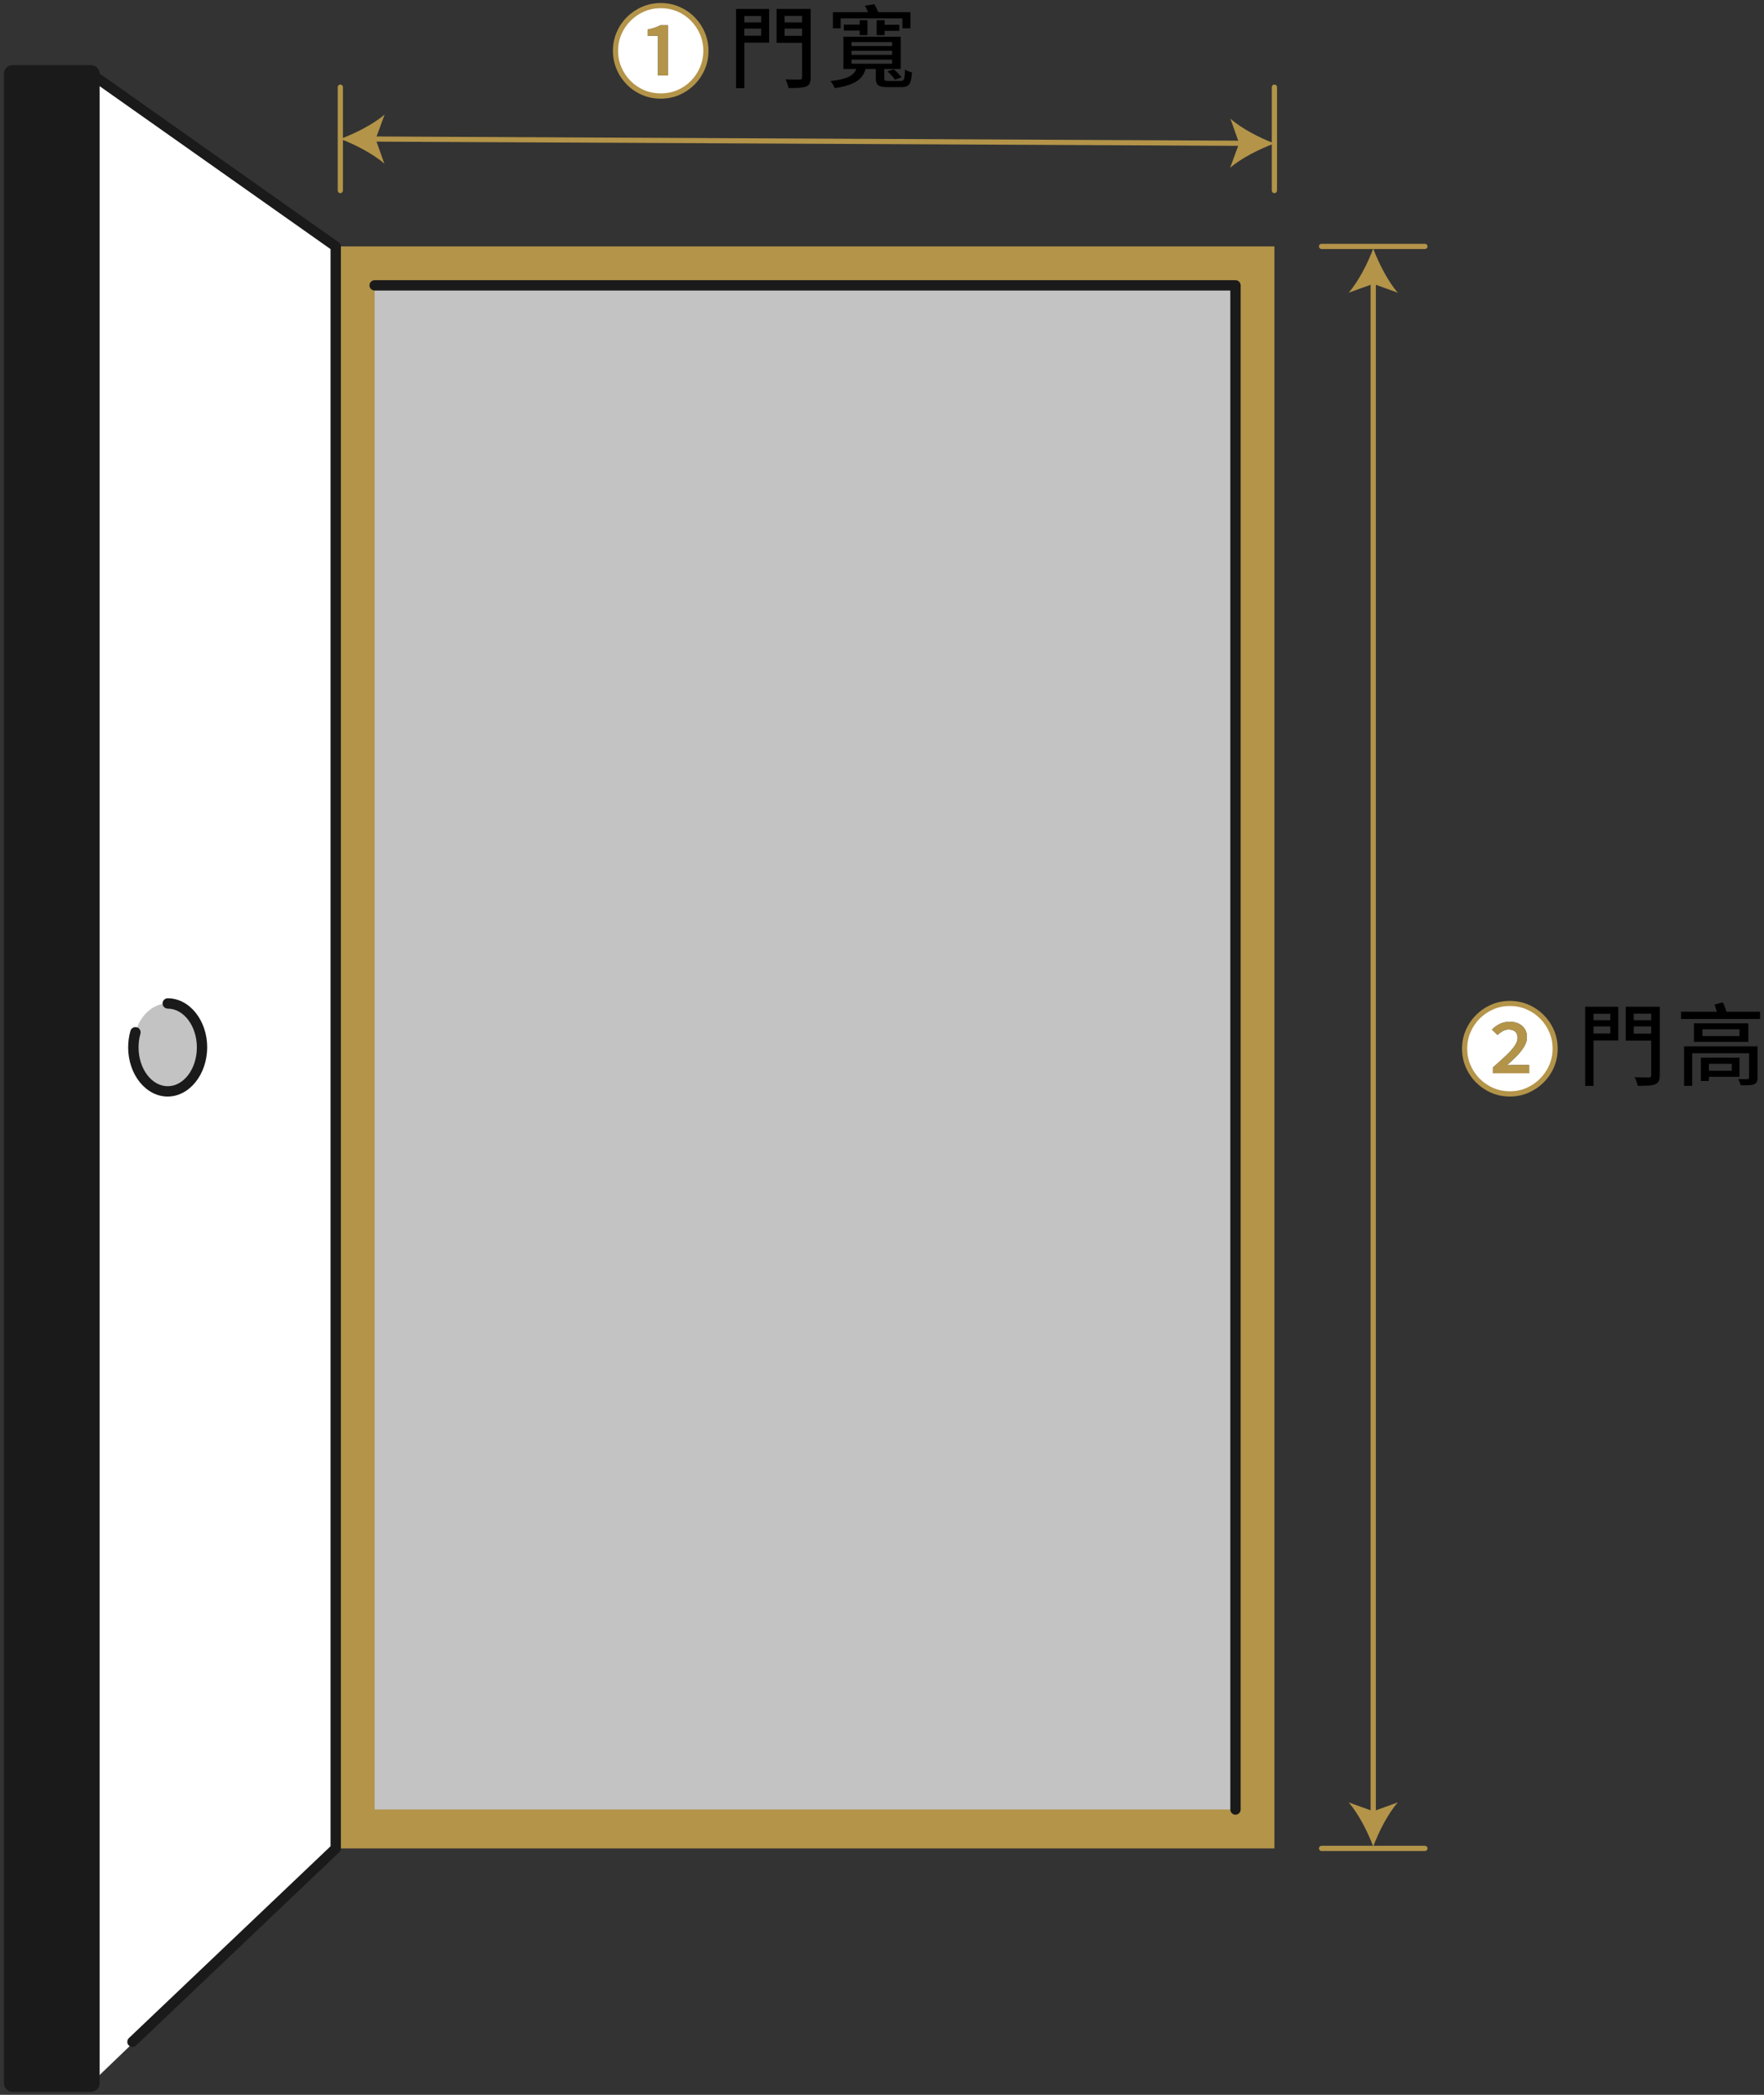
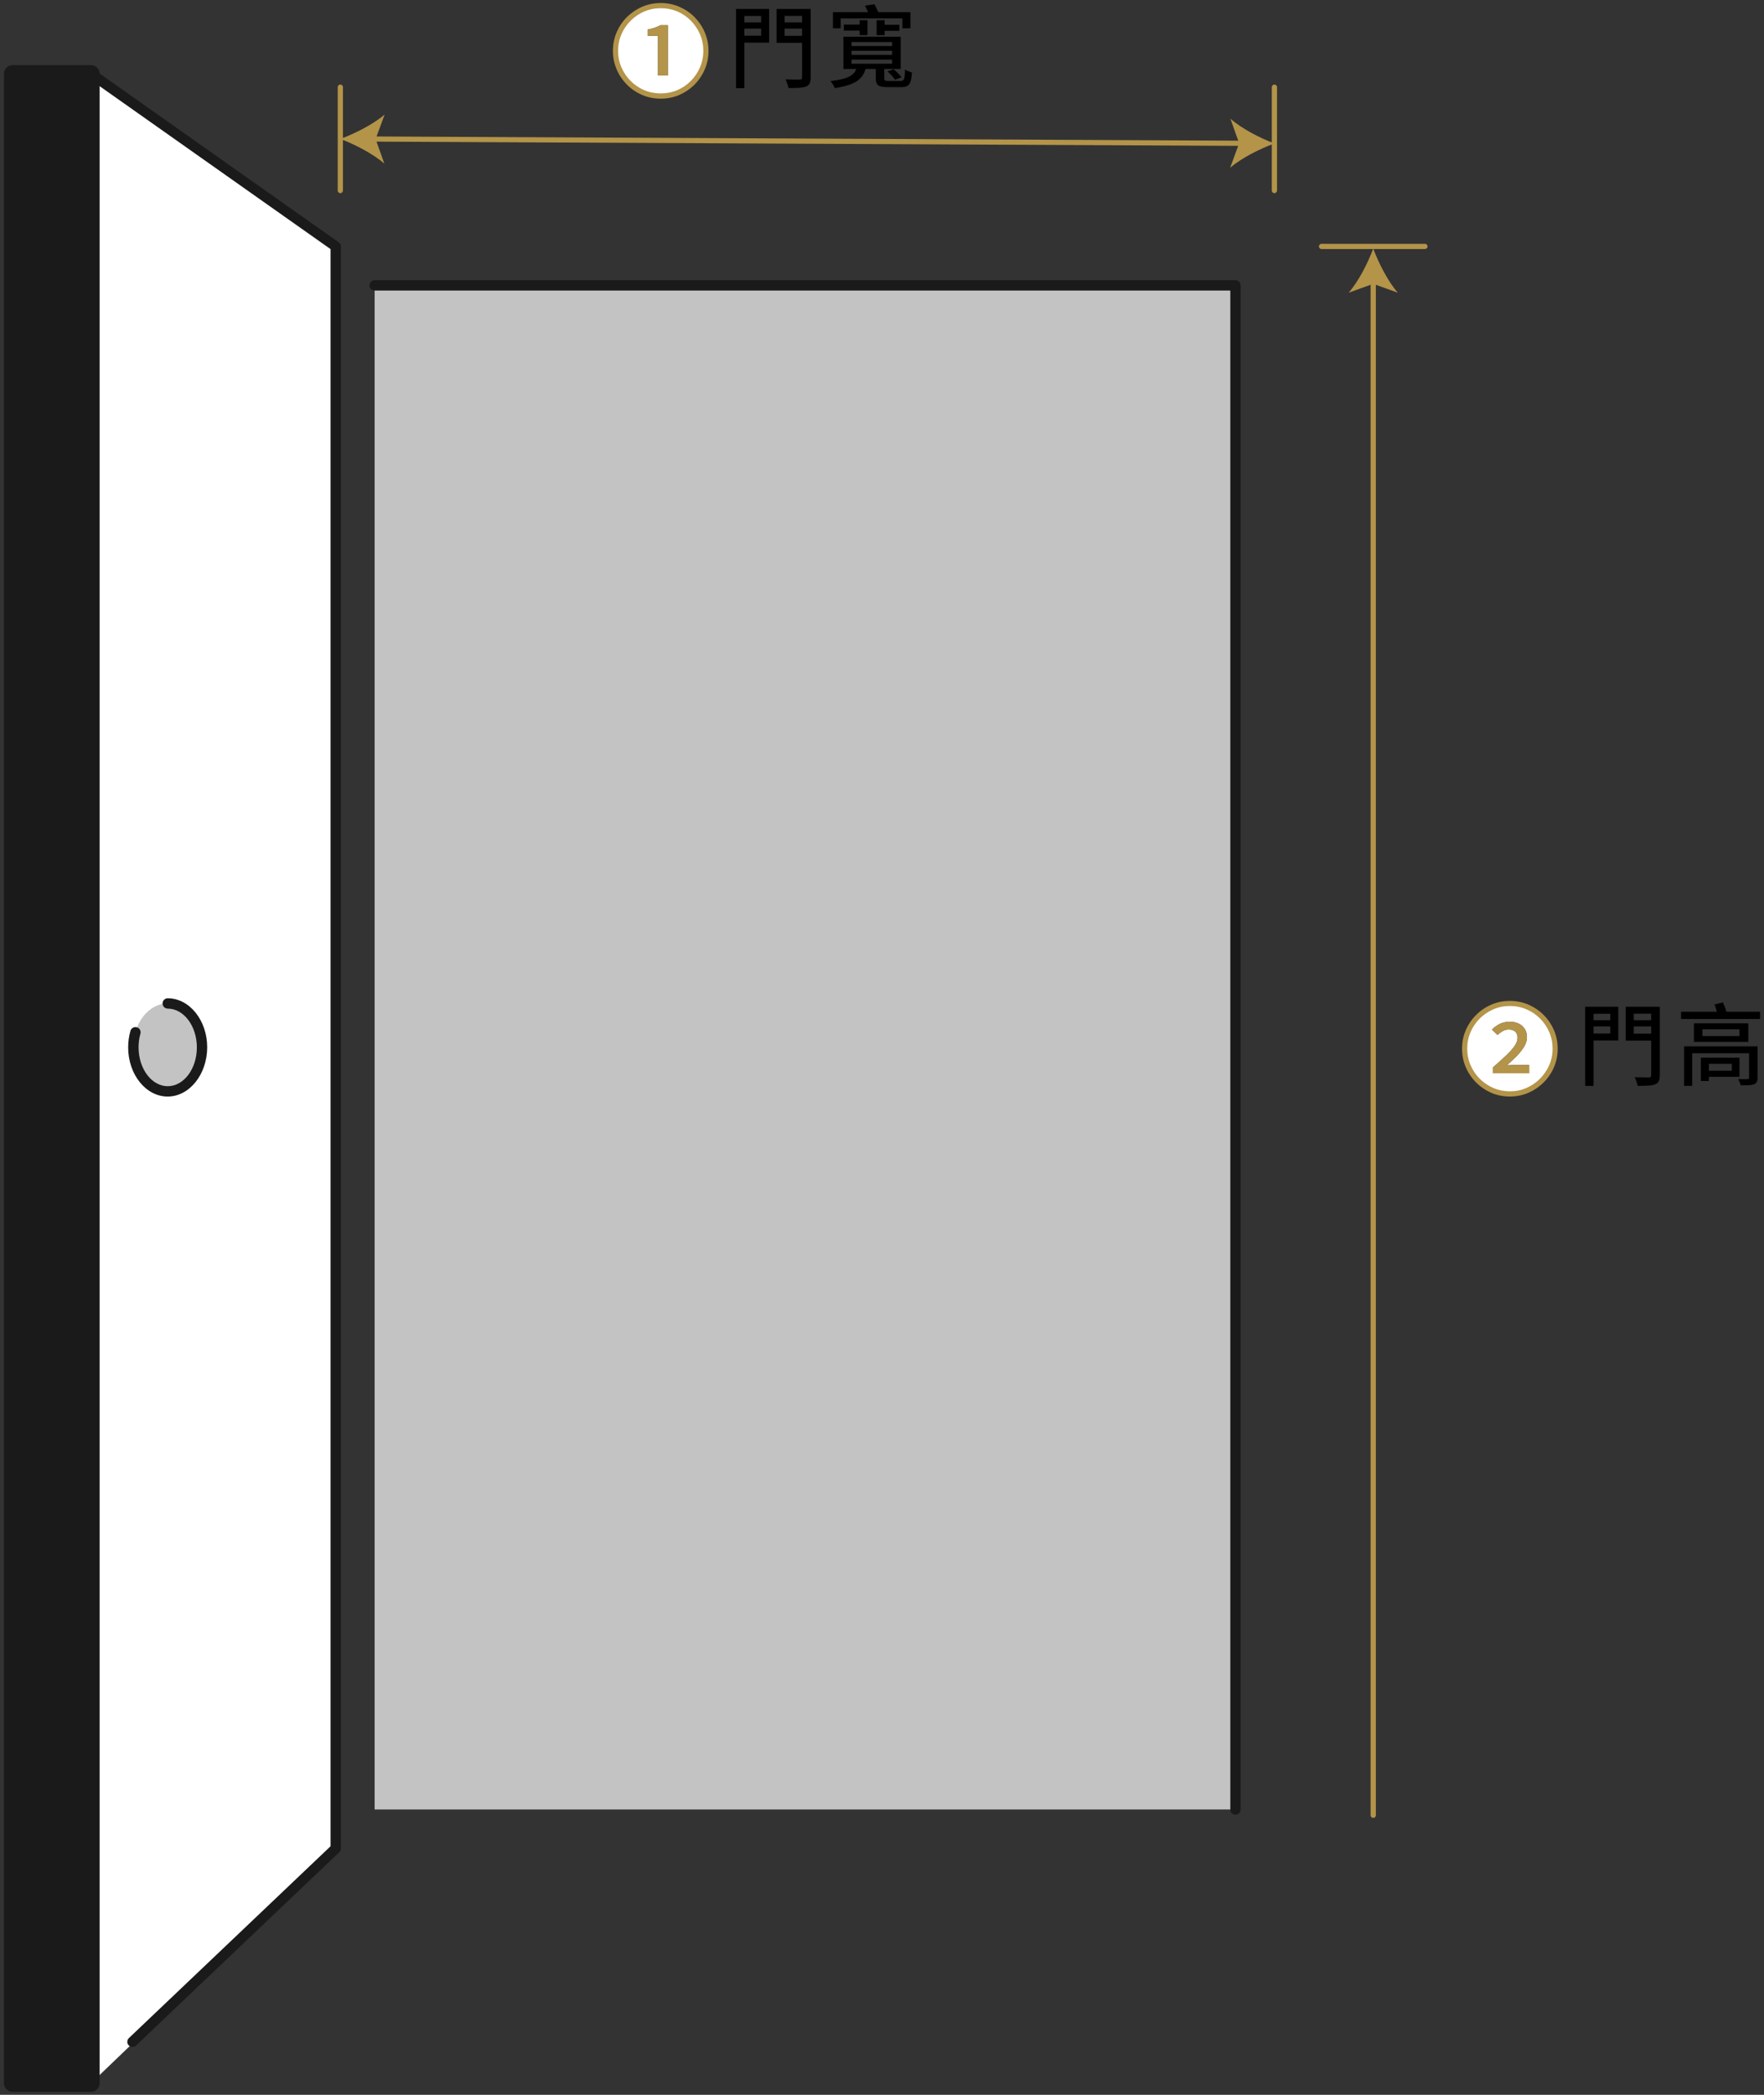
<svg xmlns="http://www.w3.org/2000/svg" version="1.1" id="圖層_1" x="0px" y="0px" viewBox="0 0 256 304" style="enable-background:new 0 0 256 304;" xml:space="preserve">
  <rect x="0" y="0" width="256" height="304" fill="#333333" stroke="none" />
  <style type="text/css">
	.st0{fill:#B39449;}
	.st1{fill:#C3C3C3;}
	.st2{fill:#FFFFFF;}
	.st3{fill:#1A1A1A;}
</style>
  <g>
    <g>
-       <rect x="48.72" y="35.76" class="st0" width="136.23" height="232.48" />
-     </g>
+       </g>
    <g>
      <rect x="6.24" y="89.54" transform="matrix(-1.836970e-16 1 -1 -1.836970e-16 268.837 35.17)" class="st1" width="221.18" height="124.93" />
    </g>
    <g>
      <polyline class="st2" points="13.22,10.7 13.22,302.31 48.72,268.25 48.72,35.76 13.22,10.7   " />
    </g>
    <g>
      <rect x="1.82" y="10.7" class="st3" width="11.39" height="291.6" />
      <path class="st3" d="M13.22,303.56H1.82c-0.69,0-1.25-0.56-1.25-1.25V10.7c0-0.69,0.56-1.25,1.25-1.25h11.39    c0.69,0,1.25,0.56,1.25,1.25v291.6C14.47,303,13.91,303.56,13.22,303.56z M3.07,301.06h8.89V11.95H3.07V301.06z" />
    </g>
    <g>
      <path class="st1" d="M29.3,152c0,3.52-2.23,6.38-4.98,6.38c-2.75,0-4.98-2.86-4.98-6.38s2.23-6.38,4.98-6.38    C27.07,145.63,29.3,148.48,29.3,152z" />
    </g>
    <g>
      <path class="st3" d="M179.3,263.35c-0.41,0-0.75-0.34-0.75-0.75V42.16H54.37c-0.41,0-0.75-0.34-0.75-0.75s0.34-0.75,0.75-0.75    H179.3c0.41,0,0.75,0.34,0.75,0.75V262.6C180.05,263.01,179.71,263.35,179.3,263.35z" />
    </g>
    <g>
-       <path class="st3" d="M13.22,303.31c-0.55,0-1-0.45-1-1v-76.6c0-0.55,0.45-1,1-1c0.55,0,1,0.45,1,1v76.6    C14.22,302.86,13.77,303.31,13.22,303.31z" />
-     </g>
+       </g>
    <g>
      <path class="st3" d="M13.22,303.06H1.82c-0.41,0-0.75-0.34-0.75-0.75c0-0.41,0.34-0.75,0.75-0.75h10.64V25.43    c0-0.41,0.34-0.75,0.75-0.75c0.41,0,0.75,0.34,0.75,0.75v276.88C13.97,302.72,13.63,303.06,13.22,303.06z" />
    </g>
    <g>
      <path class="st3" d="M24.33,159.13c-3.16,0-5.73-3.2-5.73-7.13c0-0.82,0.11-1.63,0.33-2.4c0.11-0.4,0.53-0.63,0.93-0.52    c0.4,0.11,0.63,0.53,0.52,0.93c-0.18,0.63-0.27,1.3-0.27,1.99c0,3.1,1.9,5.63,4.23,5.63s4.23-2.52,4.23-5.63    c0-3.1-1.9-5.63-4.23-5.63c-0.41,0-0.75-0.34-0.75-0.75c0-0.41,0.34-0.75,0.75-0.75c3.16,0,5.73,3.2,5.73,7.13    C30.05,155.93,27.48,159.13,24.33,159.13z" />
    </g>
    <g>
      <path class="st3" d="M19.22,297.05c-0.2,0-0.4-0.08-0.54-0.23c-0.29-0.3-0.27-0.77,0.03-1.06l29.26-27.83V36.15L12.78,11.32    c-0.34-0.24-0.42-0.71-0.18-1.04c0.24-0.34,0.71-0.42,1.05-0.18l35.5,25.06c0.2,0.14,0.32,0.37,0.32,0.61v232.48    c0,0.21-0.08,0.4-0.23,0.54l-29.49,28.05C19.6,296.98,19.41,297.05,19.22,297.05z" />
    </g>
    <g>
      <path class="st2" d="M95.89,13.95c-0.91,0-1.75-0.17-2.55-0.51c-0.79-0.34-1.49-0.81-2.09-1.42c-0.6-0.61-1.07-1.31-1.41-2.1    c-0.34-0.79-0.51-1.64-0.51-2.53c0-0.91,0.17-1.75,0.51-2.55c0.34-0.79,0.81-1.49,1.42-2.09c0.61-0.6,1.31-1.07,2.1-1.41    c0.79-0.34,1.64-0.51,2.53-0.51c0.91,0,1.75,0.17,2.55,0.51c0.79,0.34,1.49,0.81,2.09,1.42c0.6,0.61,1.07,1.31,1.41,2.1    c0.34,0.79,0.51,1.64,0.51,2.53c0,0.91-0.17,1.77-0.52,2.56c-0.35,0.79-0.82,1.49-1.42,2.09c-0.6,0.6-1.3,1.07-2.09,1.41    C97.63,13.78,96.79,13.95,95.89,13.95z M95.49,10.95h1.43V3.66h-1.08c-0.25,0.14-0.53,0.26-0.82,0.36    c-0.29,0.1-0.64,0.19-1.03,0.27v0.9h1.5V10.95z" />
      <path d="M106.82,1.3h1.21V12.8h-1.21V1.3z M107.41,3.25h3.46v0.9h-3.46V3.25z M107.51,1.3h4.11v4.89h-4.11V5.18h2.95V2.32h-2.95    V1.3z M117.07,1.3v1.01h-3.2V5.2h3.2v1.01h-4.37V1.3H117.07z M113.4,3.25h3.5v0.9h-3.5V3.25z M116.4,1.3h1.25v9.92    c0,0.38-0.05,0.67-0.15,0.88c-0.1,0.2-0.28,0.36-0.53,0.46c-0.25,0.09-0.58,0.16-1,0.18c-0.41,0.03-0.92,0.04-1.53,0.04    c-0.03-0.12-0.06-0.26-0.11-0.41c-0.05-0.15-0.1-0.31-0.16-0.46c-0.06-0.16-0.12-0.29-0.18-0.39c0.29,0.01,0.58,0.01,0.86,0.02    c0.28,0,0.53,0.01,0.75,0.01c0.22,0,0.37,0,0.45,0c0.13,0,0.22-0.02,0.27-0.07c0.05-0.05,0.08-0.14,0.08-0.27V1.3z" />
      <path d="M124.44,9.49h1.3c-0.09,0.46-0.22,0.87-0.41,1.22c-0.19,0.36-0.45,0.67-0.79,0.93c-0.34,0.26-0.79,0.49-1.35,0.68    c-0.55,0.19-1.24,0.35-2.05,0.47c-0.05-0.16-0.14-0.33-0.26-0.53c-0.12-0.19-0.24-0.36-0.36-0.49c0.74-0.09,1.34-0.19,1.81-0.32    c0.47-0.13,0.85-0.28,1.13-0.46c0.28-0.18,0.5-0.4,0.64-0.64C124.25,10.11,124.36,9.82,124.44,9.49z M120.88,1.77h11.25v2.34    h-1.17V2.67h-8.96v1.44h-1.12V1.77z M122.4,5.33h8.31v4.68h-8.31V5.33z M122.46,3.57h2.92v0.87h-2.92V3.57z M123.58,6.1v0.58h5.89    V6.1H123.58z M123.58,7.37v0.59h5.89V7.37H123.58z M123.58,8.65v0.6h5.89v-0.6H123.58z M124.76,2.93h1.13v2.16h-1.13V2.93z     M125.53,0.82l1.37-0.2c0.12,0.23,0.25,0.47,0.38,0.75c0.13,0.27,0.24,0.5,0.31,0.7l-1.43,0.22c-0.05-0.19-0.14-0.42-0.26-0.7    C125.77,1.31,125.65,1.06,125.53,0.82z M127.1,9.56h1.23v1.81c0,0.16,0.04,0.26,0.11,0.31c0.07,0.05,0.25,0.07,0.51,0.07    c0.06,0,0.17,0,0.33,0c0.16,0,0.34,0,0.53,0c0.19,0,0.37,0,0.54,0s0.29,0,0.37,0c0.16,0,0.28-0.04,0.36-0.12    c0.09-0.08,0.15-0.24,0.19-0.48c0.04-0.24,0.06-0.59,0.07-1.06c0.13,0.09,0.29,0.17,0.49,0.25s0.37,0.13,0.51,0.17    c-0.03,0.55-0.09,0.99-0.19,1.3c-0.1,0.31-0.25,0.53-0.46,0.65c-0.2,0.12-0.49,0.18-0.86,0.18c-0.06,0-0.16,0-0.3,0    c-0.14,0-0.3,0-0.47,0c-0.18,0-0.36,0-0.53,0c-0.18,0-0.33,0-0.46,0c-0.13,0-0.22,0-0.27,0c-0.44,0-0.79-0.04-1.03-0.11    c-0.25-0.07-0.42-0.2-0.52-0.38c-0.1-0.18-0.15-0.43-0.15-0.75V9.56z M127.22,2.93h1.16V5.1h-1.16V2.93z M127.65,3.6h2.87v0.87    h-2.87V3.6z M128.79,10.35l0.92-0.29c0.2,0.17,0.41,0.37,0.63,0.59c0.22,0.22,0.39,0.41,0.5,0.58l-0.96,0.33    c-0.1-0.16-0.26-0.36-0.47-0.59C129.2,10.74,128.99,10.53,128.79,10.35z" />
    </g>
    <g>
      <path class="st2" d="M219.12,158.75c-0.91,0-1.75-0.17-2.54-0.51c-0.79-0.34-1.49-0.81-2.09-1.42c-0.61-0.61-1.08-1.3-1.42-2.09    c-0.34-0.79-0.51-1.64-0.51-2.54s0.17-1.75,0.51-2.54c0.34-0.79,0.81-1.49,1.42-2.09c0.61-0.61,1.3-1.08,2.09-1.42    c0.79-0.34,1.64-0.51,2.54-0.51s1.75,0.17,2.54,0.51c0.79,0.34,1.49,0.81,2.09,1.42c0.61,0.61,1.08,1.3,1.42,2.09    c0.34,0.79,0.51,1.64,0.51,2.54c0,0.91-0.17,1.77-0.52,2.55c-0.35,0.79-0.82,1.48-1.43,2.09c-0.61,0.6-1.3,1.07-2.09,1.41    C220.87,158.58,220.03,158.75,219.12,158.75z M216.64,155.75h5.28v-1.2h-1.82c-0.22,0-0.46,0-0.71,0.01    c-0.25,0.01-0.49,0.02-0.7,0.04c0.53-0.48,1.02-0.94,1.46-1.39c0.44-0.45,0.79-0.91,1.06-1.36c0.26-0.45,0.39-0.9,0.39-1.34    c0-0.66-0.23-1.2-0.68-1.61c-0.45-0.41-1.06-0.62-1.83-0.62c-0.5,0-0.97,0.1-1.39,0.29c-0.42,0.2-0.82,0.48-1.18,0.85l0.8,0.77    c0.21-0.2,0.46-0.38,0.73-0.54c0.27-0.16,0.57-0.25,0.9-0.25c0.42,0,0.74,0.11,0.96,0.32c0.22,0.21,0.33,0.51,0.33,0.9    c0,0.36-0.15,0.75-0.43,1.17c-0.29,0.42-0.7,0.88-1.24,1.39c-0.54,0.51-1.17,1.08-1.91,1.73V155.75z" />
      <path d="M230.05,146.1h1.21v11.49h-1.21V146.1z M230.64,148.05h3.46v0.9h-3.46V148.05z M230.74,146.1h4.11v4.89h-4.11v-1.01h2.95    v-2.86h-2.95V146.1z M240.3,146.1v1.01h-3.2V150h3.2v1.01h-4.37v-4.91H240.3z M236.63,148.05h3.5v0.9h-3.5V148.05z M239.63,146.1    h1.25v9.92c0,0.38-0.05,0.67-0.15,0.88c-0.1,0.2-0.28,0.36-0.53,0.46c-0.25,0.1-0.58,0.16-1,0.18c-0.41,0.03-0.92,0.04-1.53,0.04    c-0.03-0.12-0.06-0.26-0.11-0.41c-0.05-0.15-0.1-0.31-0.16-0.46c-0.06-0.16-0.12-0.29-0.18-0.39c0.29,0.01,0.58,0.02,0.86,0.02    c0.28,0,0.53,0.01,0.75,0.01c0.22,0,0.37,0,0.45,0c0.13,0,0.22-0.02,0.27-0.07c0.05-0.05,0.08-0.14,0.08-0.27V146.1z" />
      <path d="M243.96,146.82h11.47v1.05h-11.47V146.82z M244.39,151.84h10.3v1.01h-9.11v4.73h-1.18V151.84z M245.83,148.51h7.89v2.69    h-7.89V148.51z M246.84,153.49h1.16v3.38h-1.16V153.49z M247.06,149.37v0.98h5.38v-0.98H247.06z M247.5,153.49h4.94v2.78h-4.94    v-0.88h3.83v-1.01h-3.83V153.49z M248.82,145.77l1.22-0.3c0.12,0.27,0.24,0.57,0.36,0.9c0.12,0.33,0.21,0.61,0.27,0.83l-1.3,0.36    c-0.05-0.23-0.13-0.52-0.25-0.86C249.02,146.35,248.92,146.04,248.82,145.77z M253.83,151.84h1.23v4.55c0,0.29-0.04,0.5-0.12,0.64    c-0.08,0.14-0.22,0.25-0.42,0.34c-0.21,0.07-0.47,0.11-0.78,0.12c-0.31,0.01-0.68,0.01-1.12,0.01c-0.04-0.14-0.09-0.29-0.16-0.46    c-0.07-0.17-0.15-0.32-0.21-0.45c0.18,0.01,0.37,0.01,0.55,0.02c0.19,0,0.35,0,0.5,0c0.15,0,0.25-0.01,0.3-0.01    c0.16,0,0.23-0.07,0.23-0.2V151.84z" />
    </g>
    <g>
      <path class="st0" d="M95.89,14.32c-0.95,0-1.86-0.18-2.7-0.54c-0.83-0.36-1.58-0.86-2.21-1.5c-0.63-0.64-1.14-1.38-1.49-2.22    c-0.36-0.84-0.54-1.74-0.54-2.68c0-0.95,0.18-1.86,0.54-2.7c0.36-0.83,0.86-1.58,1.5-2.21c0.64-0.63,1.38-1.13,2.21-1.49    c1.68-0.72,3.71-0.72,5.38,0c0.83,0.36,1.58,0.86,2.21,1.5c0.63,0.64,1.13,1.38,1.49,2.22c0.36,0.84,0.54,1.74,0.54,2.68    c0,0.96-0.18,1.87-0.55,2.71c-0.36,0.83-0.87,1.58-1.5,2.21c-0.63,0.63-1.38,1.13-2.21,1.49C97.74,14.14,96.83,14.32,95.89,14.32z     M95.89,1.19c-0.84,0-1.64,0.16-2.39,0.48c-0.75,0.32-1.41,0.77-1.98,1.34c-0.57,0.57-1.02,1.23-1.34,1.97    c-0.32,0.74-0.48,1.55-0.48,2.4c0,0.84,0.16,1.64,0.48,2.38c0.32,0.75,0.77,1.41,1.33,1.98c0.57,0.57,1.23,1.02,1.97,1.34    c1.48,0.63,3.29,0.64,4.79,0.01c0.75-0.32,1.41-0.76,1.97-1.33c0.57-0.57,1.02-1.23,1.34-1.98c0.32-0.74,0.49-1.55,0.49-2.41    c0-0.84-0.16-1.64-0.48-2.39c-0.32-0.75-0.77-1.41-1.34-1.99c-0.56-0.57-1.23-1.02-1.97-1.34C97.55,1.35,96.74,1.19,95.89,1.19z" />
    </g>
    <g>
      <path class="st0" d="M95.49,10.95h1.43V3.66h-1.08c-0.25,0.14-0.53,0.26-0.82,0.36c-0.29,0.1-0.64,0.19-1.03,0.27v0.9h1.5V10.95z" />
    </g>
    <g>
      <path class="st0" d="M219.12,159.13c-0.95,0-1.86-0.18-2.69-0.54c-0.83-0.36-1.57-0.86-2.21-1.5c-0.64-0.64-1.14-1.38-1.5-2.21    c-0.36-0.83-0.54-1.74-0.54-2.69c0-0.95,0.18-1.86,0.54-2.69c0.36-0.83,0.86-1.57,1.5-2.21c0.64-0.64,1.38-1.14,2.21-1.5    c1.67-0.72,3.71-0.72,5.38,0c0.83,0.36,1.57,0.86,2.21,1.5c0.64,0.64,1.14,1.38,1.5,2.21c0.36,0.83,0.54,1.74,0.54,2.69    c0,0.96-0.19,1.87-0.55,2.71c-0.36,0.83-0.87,1.57-1.51,2.2c-0.63,0.63-1.38,1.13-2.2,1.49    C220.98,158.94,220.07,159.13,219.12,159.13z M219.12,145.99c-0.85,0-1.65,0.16-2.39,0.48c-0.74,0.32-1.41,0.77-1.98,1.34    c-0.57,0.57-1.02,1.23-1.34,1.98c-0.32,0.74-0.48,1.54-0.48,2.39c0,0.85,0.16,1.65,0.48,2.39c0.32,0.74,0.77,1.41,1.34,1.98    c0.57,0.57,1.23,1.02,1.98,1.34c1.48,0.64,3.31,0.64,4.78,0c0.74-0.32,1.4-0.77,1.97-1.34c0.57-0.57,1.02-1.23,1.35-1.97    c0.32-0.74,0.49-1.55,0.49-2.4c0-0.85-0.16-1.65-0.48-2.39c-0.32-0.74-0.77-1.41-1.34-1.98c-0.57-0.57-1.23-1.02-1.98-1.34    C220.77,146.15,219.97,145.99,219.12,145.99z" />
    </g>
    <g>
      <path class="st0" d="M216.64,155.75h5.28v-1.2h-1.82c-0.22,0-0.46,0-0.71,0.01c-0.25,0.01-0.49,0.02-0.7,0.04    c0.53-0.48,1.02-0.94,1.46-1.39c0.44-0.45,0.79-0.91,1.06-1.36c0.26-0.45,0.39-0.9,0.39-1.34c0-0.66-0.23-1.2-0.68-1.61    c-0.45-0.41-1.06-0.62-1.83-0.62c-0.5,0-0.97,0.1-1.39,0.29c-0.42,0.2-0.82,0.48-1.18,0.85l0.8,0.77c0.21-0.2,0.46-0.38,0.73-0.54    c0.27-0.16,0.57-0.25,0.9-0.25c0.42,0,0.74,0.11,0.96,0.32c0.22,0.21,0.33,0.51,0.33,0.9c0,0.36-0.15,0.75-0.43,1.17    c-0.29,0.42-0.7,0.88-1.24,1.39c-0.54,0.51-1.17,1.08-1.91,1.73V155.75z" />
    </g>
    <g>
      <g>
        <path class="st0" d="M180.42,21.17C180.42,21.17,180.42,21.17,180.42,21.17L53.91,20.55c-0.21,0-0.37-0.17-0.37-0.38     c0-0.21,0.17-0.37,0.38-0.37c0,0,0,0,0,0l126.51,0.62c0.21,0,0.37,0.17,0.37,0.38C180.8,21.01,180.63,21.17,180.42,21.17z" />
      </g>
      <g>
        <g>
          <path class="st0" d="M184.95,20.82c-2.13-0.8-4.76-2.16-6.39-3.6l1.27,3.57l-1.31,3.56C180.16,22.94,182.81,21.6,184.95,20.82z" />
        </g>
      </g>
      <g>
        <g>
          <path class="st0" d="M49.39,20.16c2.13-0.78,4.78-2.12,6.43-3.54l-1.31,3.56l1.27,3.57C54.15,22.32,51.51,20.96,49.39,20.16z" />
        </g>
      </g>
    </g>
    <g>
      <g>
        <path class="st0" d="M199.29,263.81c-0.21,0-0.38-0.17-0.38-0.38V40.6c0-0.21,0.17-0.38,0.38-0.38s0.38,0.17,0.38,0.38v222.84     C199.67,263.65,199.5,263.81,199.29,263.81z" />
      </g>
      <g>
        <g>
          <path class="st0" d="M199.29,36.07c-0.79,2.13-2.14,4.77-3.57,6.41l3.57-1.29l3.57,1.29C201.43,40.84,200.08,38.2,199.29,36.07z      " />
        </g>
      </g>
      <g>
        <g>
-           <path class="st0" d="M199.29,267.97c-0.79-2.13-2.14-4.77-3.57-6.41l3.57,1.29l3.57-1.29      C201.43,263.19,200.08,265.84,199.29,267.97z" />
-         </g>
+           </g>
      </g>
    </g>
    <g>
      <path class="st0" d="M49.39,28.03c-0.21,0-0.38-0.17-0.38-0.38v-15c0-0.21,0.17-0.38,0.38-0.38s0.38,0.17,0.38,0.38v15    C49.76,27.86,49.6,28.03,49.39,28.03z" />
    </g>
    <g>
      <path class="st0" d="M184.95,28.03c-0.21,0-0.38-0.17-0.38-0.38v-15c0-0.21,0.17-0.38,0.38-0.38s0.38,0.17,0.38,0.38v15    C185.32,27.86,185.15,28.03,184.95,28.03z" />
    </g>
    <g>
      <path class="st0" d="M206.79,36.14h-15c-0.21,0-0.38-0.17-0.38-0.38c0-0.21,0.17-0.38,0.38-0.38h15c0.21,0,0.38,0.17,0.38,0.38    C207.17,35.97,207,36.14,206.79,36.14z" />
    </g>
    <g>
-       <path class="st0" d="M206.79,268.62h-15c-0.21,0-0.38-0.17-0.38-0.38s0.17-0.38,0.38-0.38h15c0.21,0,0.38,0.17,0.38,0.38    S207,268.62,206.79,268.62z" />
-     </g>
+       </g>
  </g>
</svg>